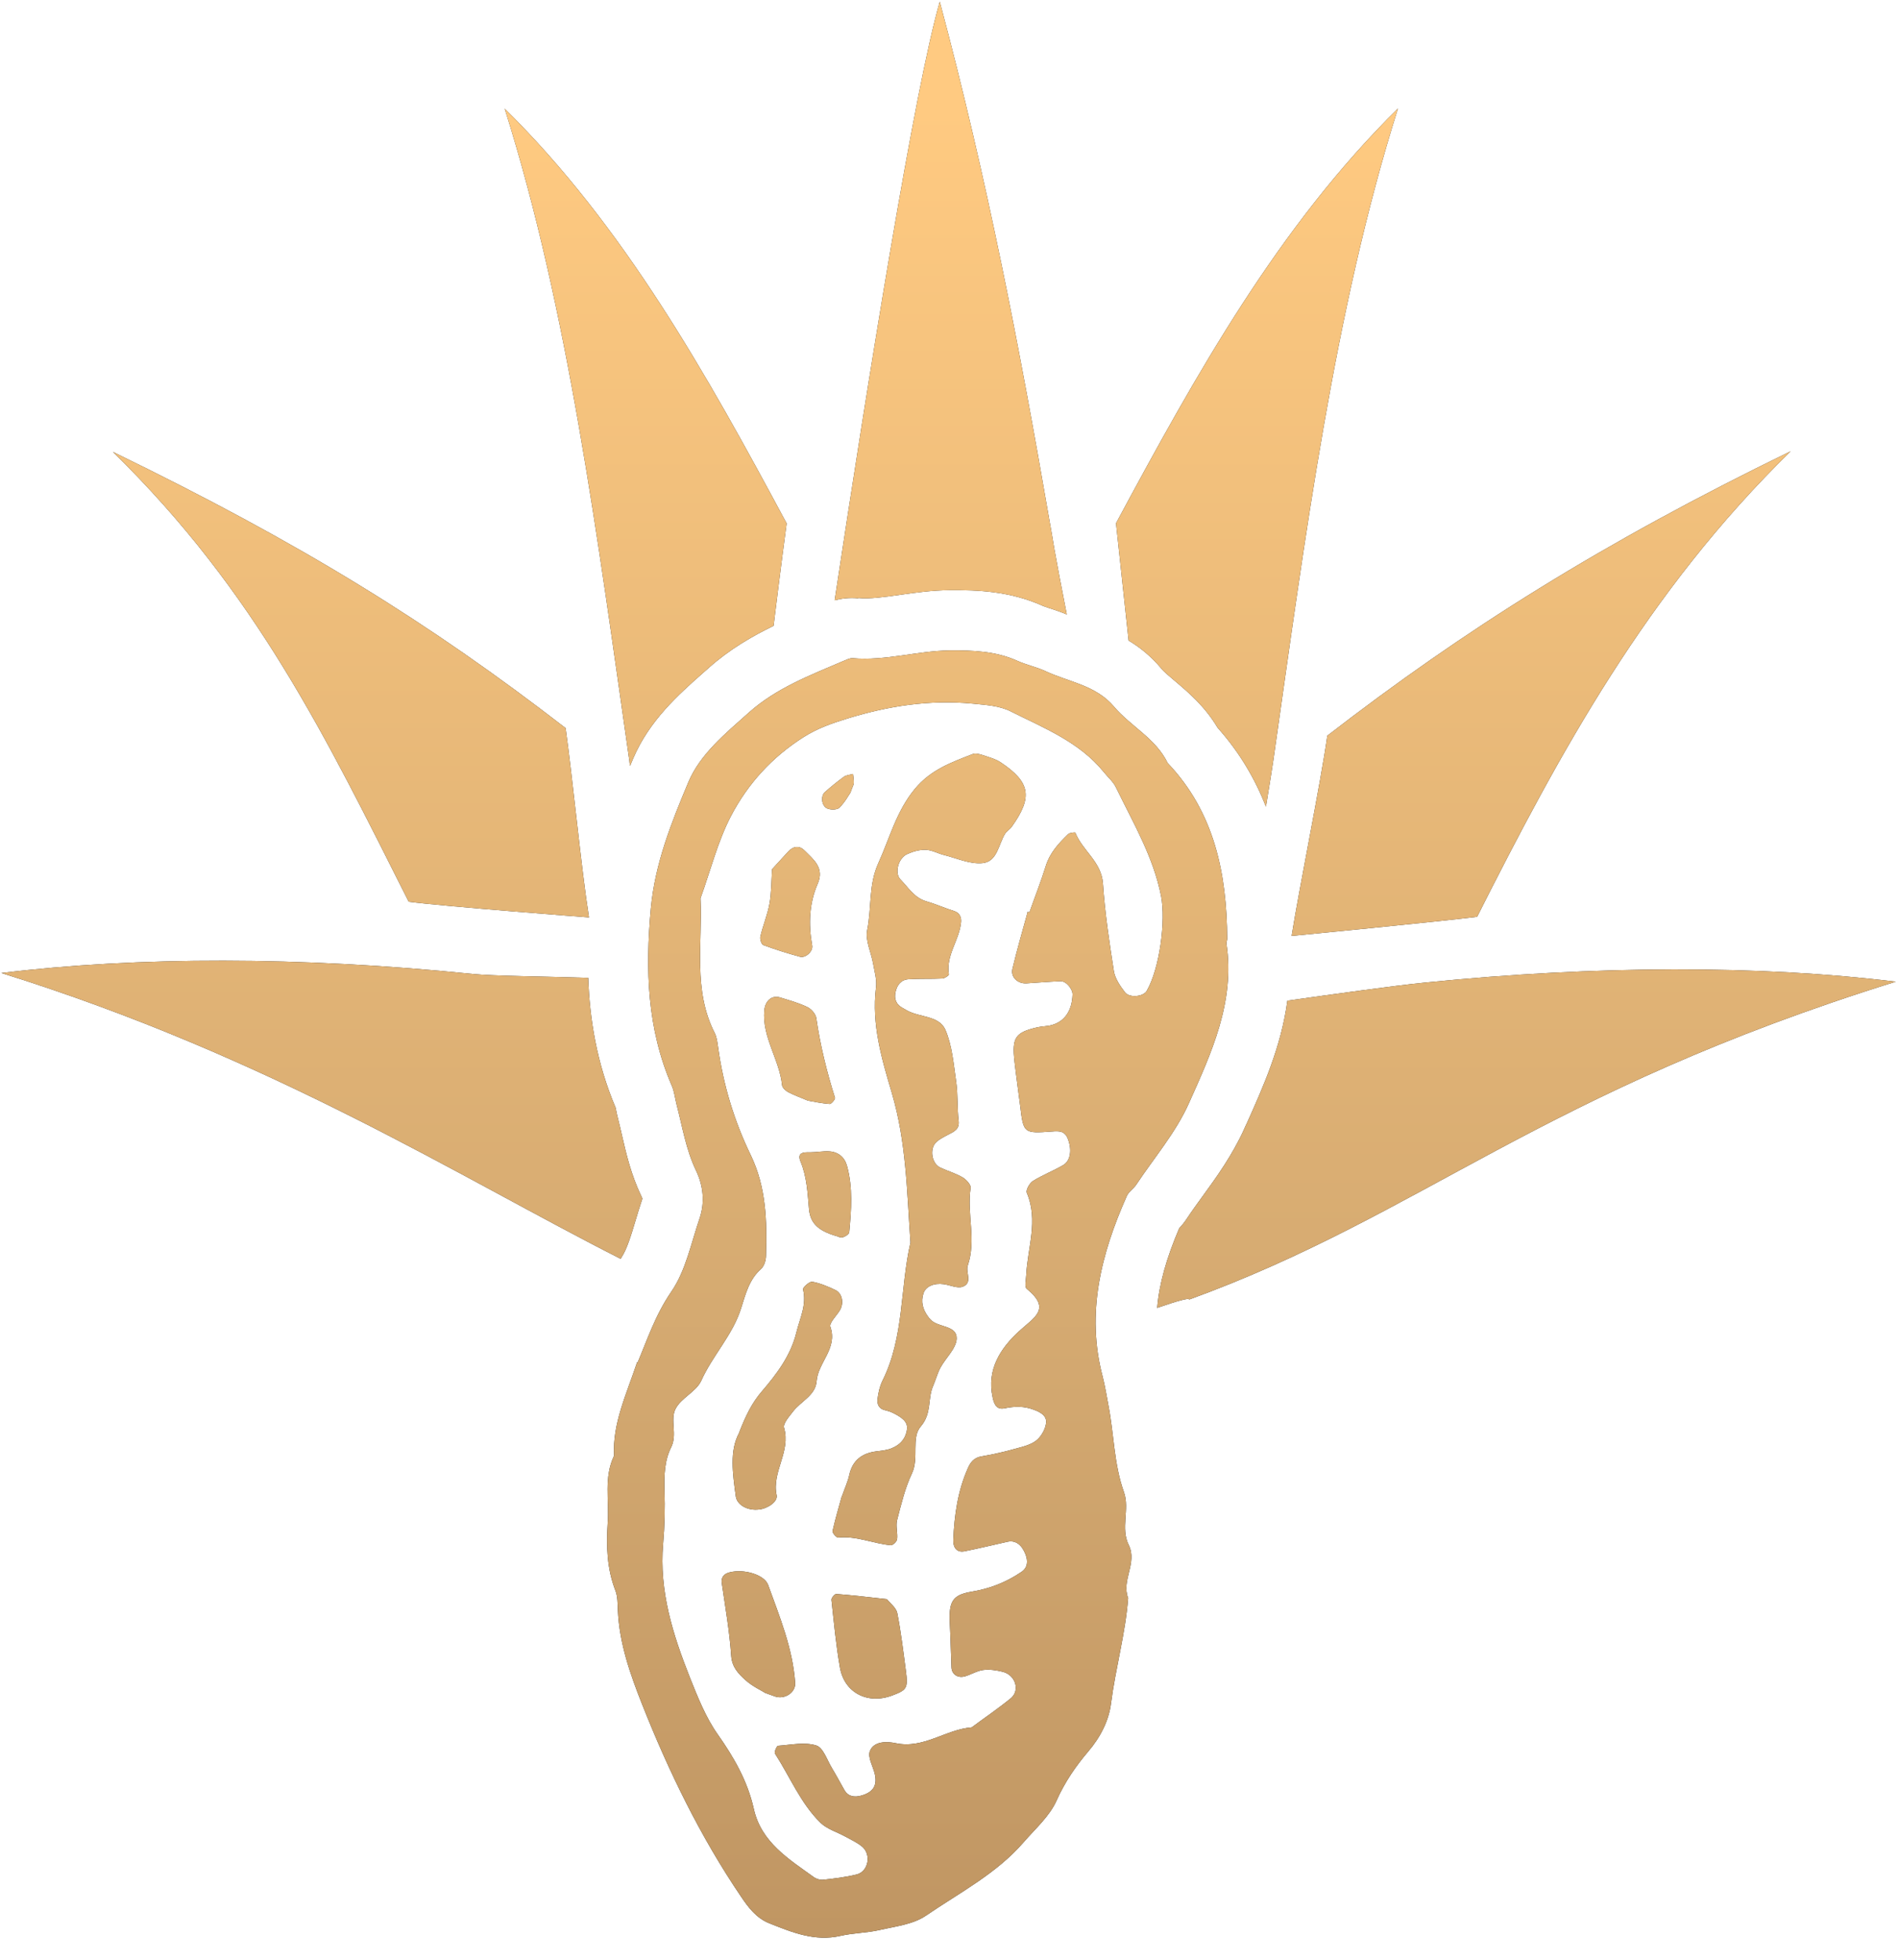
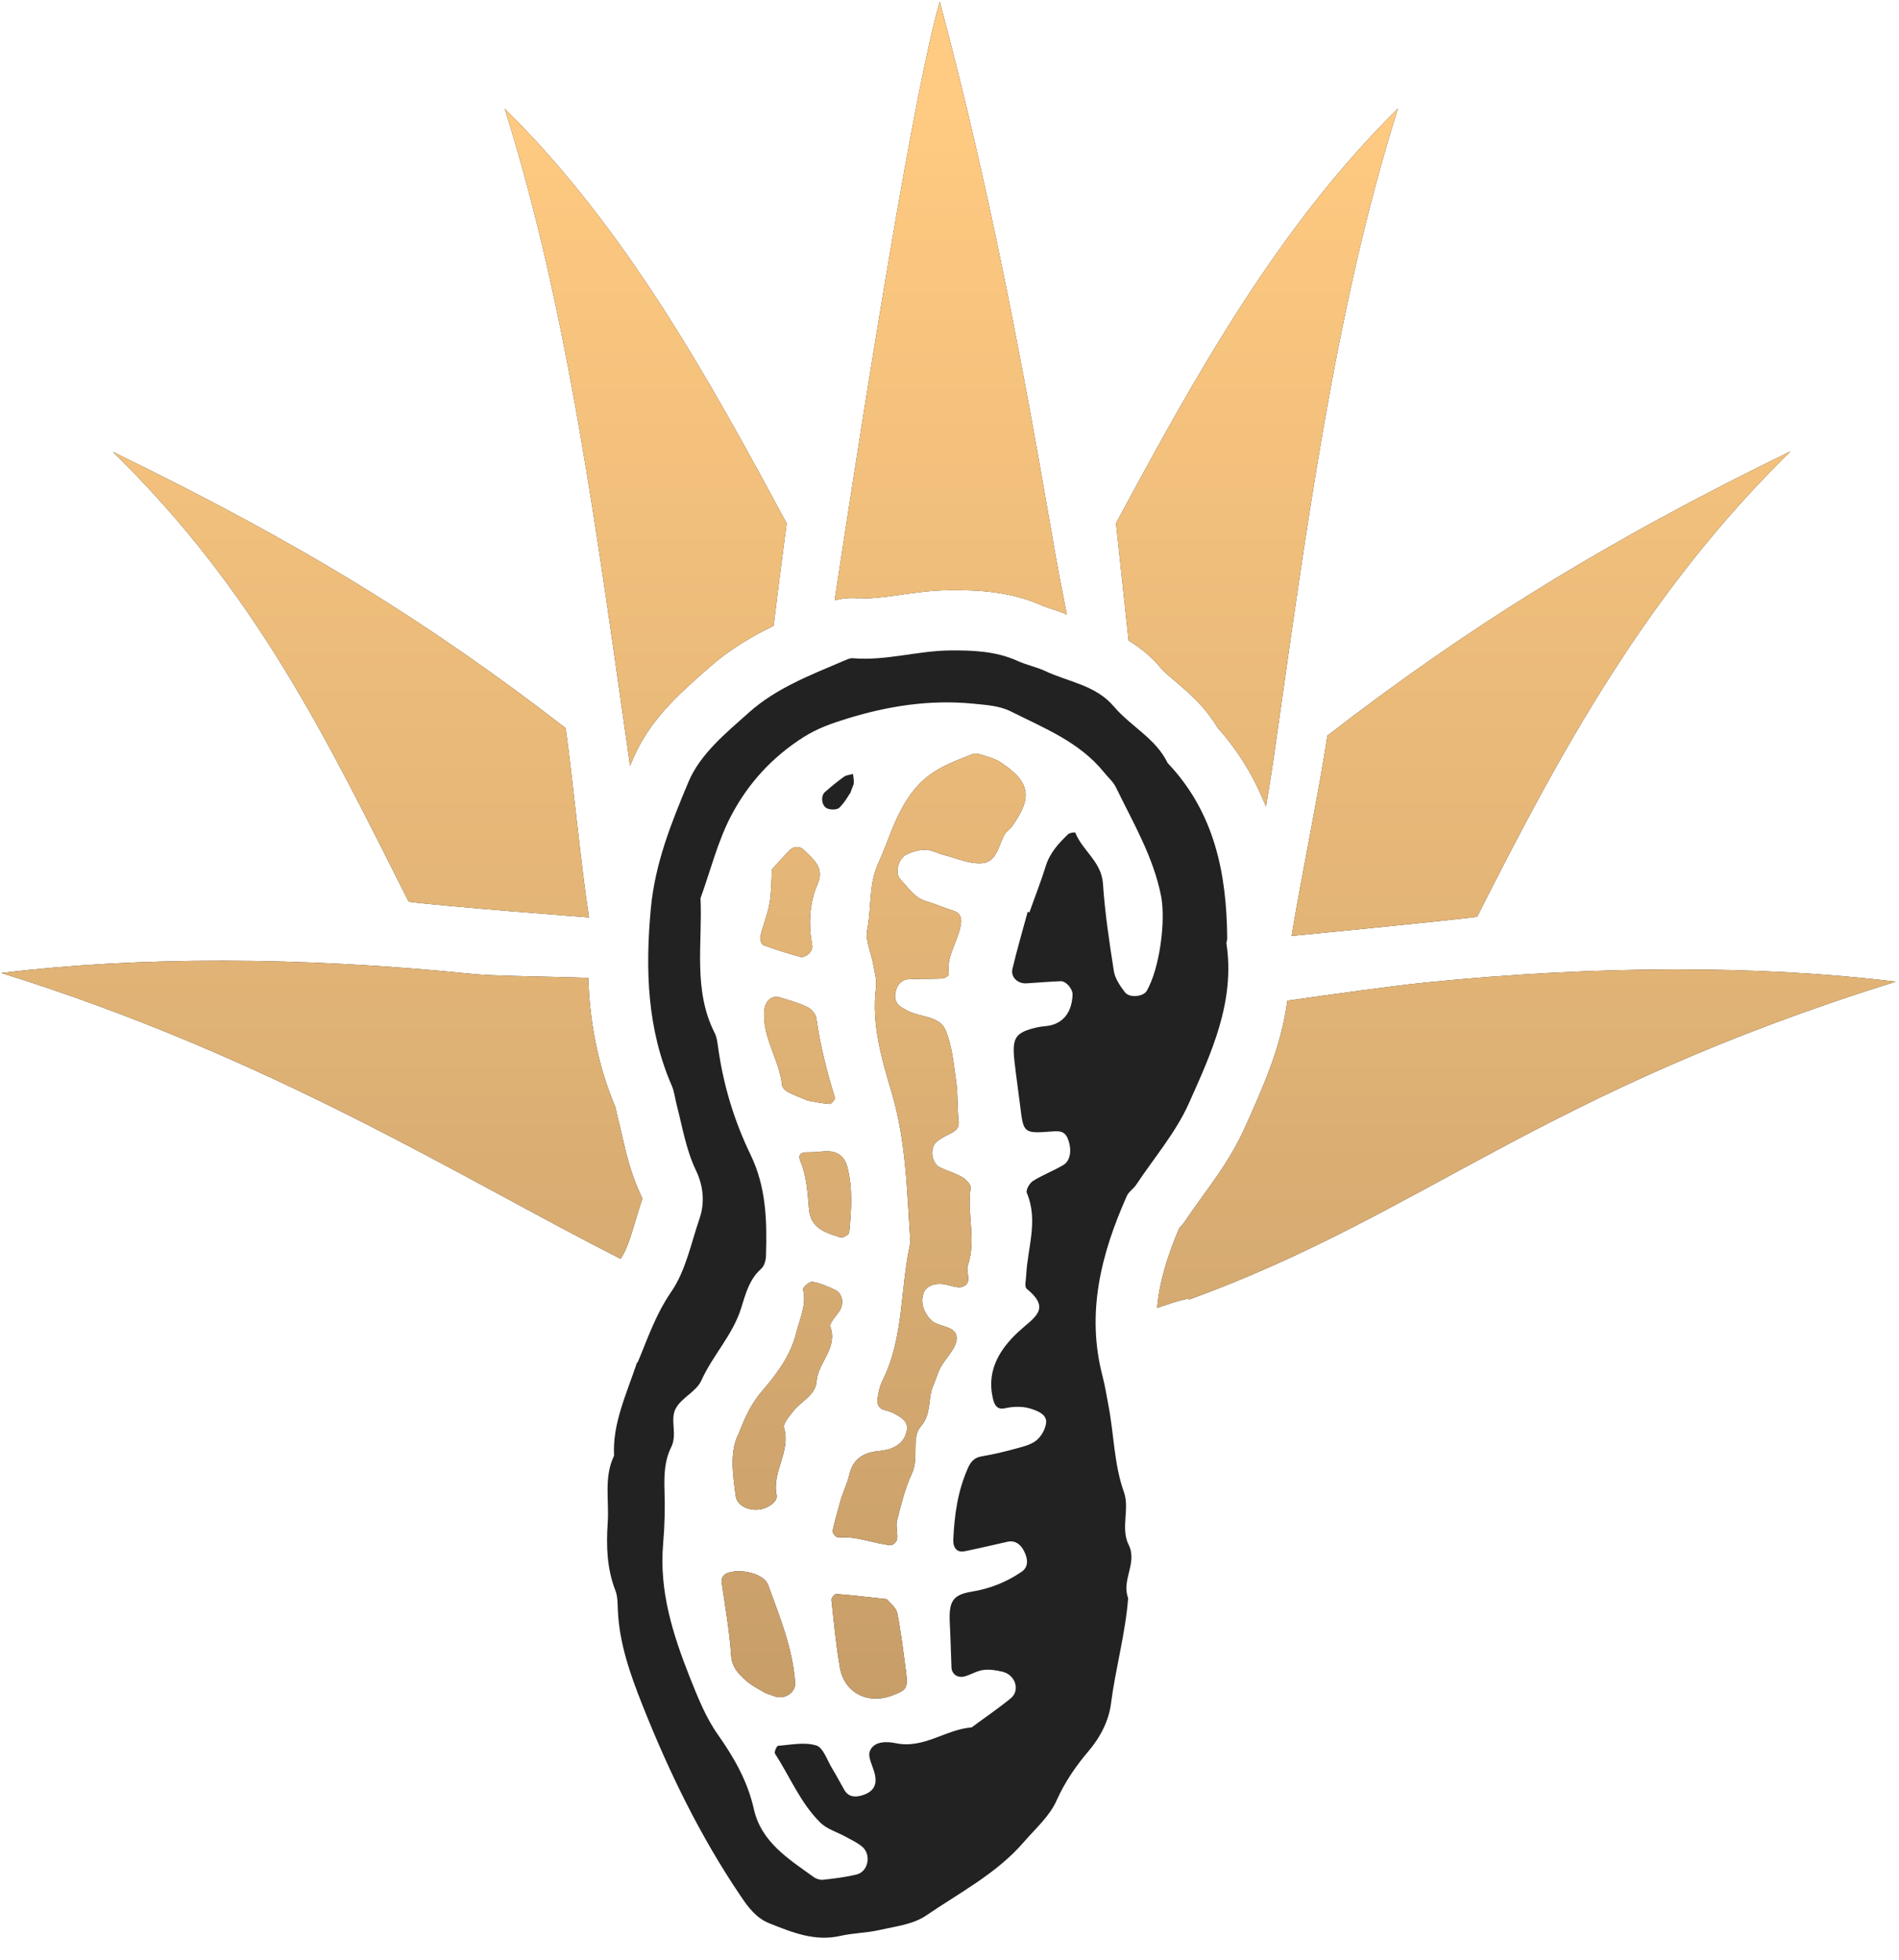
<svg xmlns="http://www.w3.org/2000/svg" xmlns:xlink="http://www.w3.org/1999/xlink" id="Layer_1" version="1.1" viewBox="0 0 125 129">
  <defs>
    <style>
      .st0 {
        fill: url(#linear-gradient1);
      }

      .st1 {
        fill: url(#linear-gradient);
      }

      .st2 {
        fill: #212221;
      }
    </style>
    <linearGradient id="linear-gradient" x1="62.43" y1="6.99" x2="62.43" y2="127.23" gradientUnits="userSpaceOnUse">
      <stop offset="0" stop-color="#ffca81" />
      <stop offset=".66" stop-color="#d5aa71" />
      <stop offset="1" stop-color="#c09663" />
    </linearGradient>
    <linearGradient id="linear-gradient1" x1="172.45" y1="128.07" x2="172.45" y2="31.37" gradientTransform="translate(0 130) scale(1 -1)" xlink:href="#linear-gradient" />
  </defs>
  <g>
    <g>
      <g>
        <path class="st2" d="M41.96,89.7c.61-1.43,1.16-3.13,2.23-4.69.95-1.38,1.3-3.19,1.86-4.82.36-1.06.24-2.16-.24-3.16-.66-1.38-.89-2.86-1.27-4.32-.11-.42-.15-.86-.32-1.25-1.63-3.76-1.75-7.63-1.38-11.67.28-2.99,1.36-5.66,2.47-8.31.78-1.86,2.46-3.22,3.98-4.58,1.8-1.61,4.04-2.46,6.21-3.39.2-.08.42-.2.62-.19,2.17.19,4.27-.49,6.41-.51,1.49-.01,3.01.04,4.43.68.59.27,1.24.4,1.83.67,1.54.73,3.33.92,4.54,2.35,1.1,1.3,2.75,2.09,3.53,3.71,3.09,3.25,3.89,7.28,3.92,11.56,0,.11-.06.22-.05.32.58,3.84-1,7.22-2.48,10.53-.86,1.92-2.29,3.58-3.47,5.36-.18.26-.49.45-.61.73-1.69,3.8-2.69,7.7-1.59,11.88.16.62.26,1.26.38,1.89.37,1.9.36,3.86,1.02,5.71.4,1.12-.24,2.37.32,3.49.58,1.18-.5,2.32-.04,3.49-.18,2.34-.83,4.61-1.13,6.94-.14,1.11-.68,2.2-1.5,3.16-.81.95-1.54,2.01-2.08,3.22-.46,1.04-1.4,1.86-2.17,2.75-1.79,2.07-4.22,3.32-6.43,4.83-.85.58-2.02.71-3.07.95-.84.19-1.72.19-2.55.38-1.7.39-3.19-.23-4.7-.83-.85-.34-1.38-1.05-1.85-1.75-2.68-3.95-4.76-8.23-6.51-12.65-.78-1.97-1.51-4.03-1.6-6.21-.02-.43-.01-.89-.16-1.28-.56-1.44-.61-2.92-.51-4.44.11-1.48-.27-3.01.42-4.44-.11-2.11.79-3.98,1.52-6.16ZM67.63,60.01s.09.03.13.04c.36-1.02.76-2.03,1.08-3.06.27-.87.85-1.49,1.47-2.09.1-.1.46-.13.47-.1.47,1.19,1.72,1.91,1.82,3.35.13,1.93.42,3.86.72,5.77.08.49.41.97.73,1.39.3.39,1.21.29,1.43-.09.86-1.49,1.26-4.61.95-6.23-.51-2.6-1.84-4.83-2.97-7.16-.18-.38-.53-.67-.8-1.01-1.61-1.99-3.94-2.9-6.13-4-.76-.38-1.63-.42-2.5-.51-2.84-.27-5.55.15-8.25.98-1.03.32-1.97.64-2.91,1.24-2.07,1.32-3.64,3.06-4.74,5.15-.89,1.7-1.36,3.62-2.02,5.44.14,2.98-.51,6.04.94,8.88.14.28.17.62.22.94.34,2.47,1.06,4.84,2.14,7.07,1.03,2.13,1.08,4.36,1.01,6.63,0,.3-.11.68-.32.87-.78.69-1.02,1.65-1.31,2.57-.55,1.78-1.88,3.12-2.63,4.79-.33.73-1.34,1.14-1.7,1.87-.36.72.14,1.67-.28,2.51-.44.88-.47,1.85-.44,2.84.04,1.17.01,2.36-.09,3.52-.27,3.1.64,5.96,1.75,8.77.52,1.3,1.05,2.65,1.85,3.78,1.07,1.52,1.96,3.07,2.37,4.9.49,2.19,2.29,3.29,3.94,4.48.16.12.42.2.61.18.74-.08,1.49-.17,2.22-.35.77-.19.98-1.31.36-1.83-.32-.27-.72-.45-1.08-.65-.56-.31-1.23-.5-1.67-.93-1.31-1.29-2-3.02-2.99-4.55-.06-.09.12-.51.21-.51.84-.06,1.74-.26,2.51-.02.46.14.72.98,1.05,1.52.28.46.53.94.8,1.41.26.45.67.49,1.11.37.79-.22,1.07-.67.89-1.43-.12-.51-.48-1.1-.32-1.5.27-.69,1.18-.63,1.7-.52,1.85.39,3.29-.91,5-1.04.86-.64,1.75-1.24,2.58-1.92.62-.52.3-1.53-.54-1.74-.41-.1-.85-.17-1.26-.12-.42.05-.81.3-1.22.42-.48.14-.88-.14-.89-.6-.04-.96-.06-1.93-.11-2.89-.07-1.4.15-1.87,1.43-2.08,1.21-.2,2.28-.62,3.28-1.3.42-.28.44-.7.28-1.14-.25-.66-.67-.96-1.18-.85-.95.21-1.89.44-2.84.63-.49.1-.76-.22-.74-.76.07-1.62.29-3.21.96-4.71.18-.41.41-.7.92-.78.84-.14,1.68-.35,2.5-.58.41-.11.86-.25,1.16-.53.29-.27.53-.71.57-1.1.05-.47-.4-.71-.82-.86-.63-.24-1.25-.23-1.91-.09-.48.1-.68-.18-.79-.72-.41-1.85.55-3.25,1.69-4.31,1.03-.96,2.21-1.48.55-2.84-.16-.13-.04-.6-.03-.91.09-1.79.81-3.58.04-5.4-.08-.18.18-.64.4-.78.64-.4,1.35-.67,2-1.05.49-.29.58-1.04.29-1.75-.2-.49-.55-.5-1.03-.46-1.88.14-1.88.12-2.1-1.7-.12-.96-.26-1.92-.37-2.89-.18-1.6.04-1.93,1.52-2.27.31-.07.65-.06.95-.15.85-.25,1.31-.95,1.35-1.99.02-.37-.42-.9-.78-.89-.75.03-1.5.09-2.24.14-.58.04-1.06-.4-.94-.94.3-1.26.66-2.5,1-3.74Z" />
        <path class="st2" d="M55.42,98.48c.2-.57.39-.97.48-1.39.21-.98.84-1.45,1.8-1.57.32-.04.65-.07.94-.18.52-.2.91-.54,1.04-1.13.11-.49-.08-.8-.83-1.18-.19-.1-.4-.17-.61-.22-.4-.09-.51-.41-.48-.71.05-.42.15-.87.34-1.25,1.42-2.86,1.14-6.07,1.83-9.07-.23-3.31-.27-6.61-1.23-9.86-.66-2.22-1.34-4.51-1.04-6.92.07-.51-.1-1.06-.19-1.59-.13-.73-.52-1.51-.39-2.18.3-1.47.08-3,.74-4.43.75-1.65,1.18-3.41,2.41-4.89,1.05-1.26,2.41-1.74,3.8-2.28.18-.07.43,0,.63.06.41.14.85.25,1.2.48,1.97,1.31,2.13,2.29.74,4.24-.12.17-.33.29-.44.46-.44.71-.51,1.86-1.51,1.94-.81.07-1.66-.32-2.49-.53-.42-.1-.82-.34-1.24-.35-.41-.01-.85.12-1.22.29-.58.27-.83,1.25-.43,1.66.52.53.91,1.21,1.7,1.44.62.18,1.22.45,1.83.64.39.12.49.44.46.74-.11,1.18-1.01,2.17-.8,3.43.01.07-.27.26-.42.27-.75.04-1.5,0-2.24.05-.49.03-.75.38-.85.83-.11.47.04.84.48,1.07.09.05.19.11.28.16.84.46,2.11.33,2.52,1.27.45,1.05.54,2.27.71,3.42.12.84.06,1.71.16,2.56.07.57-.29.71-.67.91-.28.15-.58.29-.81.51-.45.43-.29,1.4.26,1.66.48.23,1.02.38,1.48.65.24.14.56.49.53.69-.26,1.7.39,3.43-.19,5.12-.15.44.35,1.14-.34,1.39-.35.12-.82-.11-1.24-.17-.65-.09-1.18.15-1.33.59-.19.56-.05,1.06.28,1.52.06.09.13.17.21.25.52.51,1.72.34,1.69,1.23-.03.65-.72,1.26-1.07,1.91-.2.38-.31.81-.48,1.2-.37.84-.07,1.8-.81,2.66-.65.75-.1,2.06-.58,3.09-.46.97-.71,2.04-.98,3.08-.1.39.05.85,0,1.26-.02.15-.28.4-.41.39-1.16-.1-2.26-.63-3.47-.5-.11.01-.39-.31-.37-.43.19-.84.44-1.67.62-2.33Z" />
        <path class="st2" d="M48.64,94.32c.45-1.16.85-1.98,1.52-2.76.96-1.12,1.89-2.34,2.26-3.86.23-.94.69-1.81.44-2.84-.03-.12.43-.53.6-.5.52.09,1.03.31,1.52.54.47.22.59.88.29,1.36-.22.36-.7.81-.61,1.07.49,1.43-.82,2.34-.91,3.59-.07.92-1.04,1.31-1.55,1.98-.25.33-.67.79-.59,1.07.46,1.57-.82,2.9-.49,4.44.09.42-.58.88-1.16.94-.73.09-1.45-.28-1.53-.88-.2-1.49-.42-2.99.22-4.16Z" />
        <path class="st2" d="M50.42,111.45c-.3-.19-.9-.46-1.36-.88-.45-.41-.88-.84-.93-1.6-.11-1.6-.39-3.19-.62-4.78-.06-.43.2-.62.5-.7.94-.25,2.3.14,2.55.82.76,2.1,1.62,4.18,1.78,6.44.05.65-.7,1.13-1.34.9-.1-.04-.2-.07-.58-.21Z" />
        <path class="st2" d="M58.37,105.24c.21.27.61.56.69.92.25,1.26.4,2.54.57,3.82.15,1.15.05,1.25-.9,1.61-1.62.61-3.15-.18-3.44-1.83-.26-1.48-.4-2.98-.56-4.47-.01-.12.22-.39.32-.38,1.06.08,2.12.21,3.33.34Z" />
        <path class="st2" d="M53.18,72.44c-.52-.22-.92-.36-1.3-.56-.17-.09-.38-.29-.4-.45-.17-1.7-1.33-3.16-1.17-4.94.06-.61.48-1.01,1.04-.84.61.19,1.24.36,1.81.64.25.12.53.45.57.71.26,1.79.69,3.53,1.23,5.25.03.1-.24.42-.35.41-.52-.04-1.04-.15-1.43-.22Z" />
        <path class="st2" d="M50.81,57.22c.35-.39.71-.78,1.07-1.17.35-.38.75-.41,1.09-.06.59.59,1.3,1.13.86,2.16-.57,1.31-.62,2.68-.37,4.08.07.38-.43.84-.8.74-.82-.22-1.63-.48-2.42-.77-.12-.05-.23-.39-.19-.56.17-.73.47-1.43.6-2.16.13-.72.12-1.47.17-2.26Z" />
        <path class="st2" d="M55.38,81.44c-1.46-.36-2.04-.87-2.13-1.87-.09-1.05-.14-2.11-.55-3.11-.26-.62.2-.63.64-.62.42,0,.84-.09,1.26-.06.58.04.99.38,1.15.94.4,1.44.29,2.92.15,4.38-.01.13-.29.31-.46.34-.19.03-.41-.08-.07,0Z" />
        <path class="st2" d="M56,52.14c-.13.18-.38.66-.75,1.02-.15.15-.6.15-.82.04-.37-.19-.41-.83-.13-1.07.4-.35.81-.69,1.24-1,.16-.12.4-.13.61-.19.02.2.06.4.05.6,0,.1-.07.2-.21.6Z" />
      </g>
      <path class="st2" d="M97.23,60.34c5.45-10.8,11.17-21.39,20.64-30.64-12.42,6.04-21.48,11.75-30.5,18.72-.45,3.17-1.85,10.03-2.35,13.18,0,0,9.97-.97,12.21-1.26Z" />
      <path class="st2" d="M26.91,59.36c-5.45-10.8-10.02-20.37-19.48-29.62,12.42,6.04,20.79,11.22,29.8,18.18.45,3.17,1.04,9.31,1.54,12.46,0,0-9.61-.73-11.85-1.03Z" />
      <path class="st2" d="M82.03,74.01l-.12.27c-.77,1.72-1.83,3.19-2.77,4.48-.37.51-.71.98-1.02,1.45-.17.26-.35.47-.5.63-.84,1.97-1.32,3.67-1.45,5.24,1.19-.41,2.1-.69,2.11-.55,15.43-5.62,23.05-13.61,46.51-20.92-8.93-1.09-19.72-1.08-31,.06-2.01.2-6.07.77-9.05,1.19-.4,3.02-1.6,5.69-2.7,8.14Z" />
      <path class="st2" d="M76.4,43.96c.2.24.57.55.95.87.84.71,1.96,1.65,2.8,3.07,1.48,1.65,2.49,3.43,3.18,5.19.24-1.47.42-2.58.48-3.01,2.1-14.67,4-29.61,8.21-42.94-7.86,7.75-13.27,17.46-18.56,27.3,0,0,.4,3.74.83,7.72.72.43,1.45,1.01,2.11,1.79Z" />
      <path class="st2" d="M56.49,39.36c.78.07,1.69-.06,2.74-.21.99-.14,2.11-.3,3.3-.31,1.82-.01,3.94.06,6.1,1.03.09.04.29.11.48.17.32.1.7.23,1.11.4-.35-1.78-.67-3.45-.82-4.32-.11-.68-.23-1.36-.35-2.03-1.94-11.2-4.05-22.22-7.19-33.98-1.64,5.63-4.69,24.67-6.92,39.4.42-.11.95-.19,1.55-.13Z" />
      <path class="st2" d="M41.47,50.41c.07-.16.13-.31.2-.47,1.06-2.51,3-4.23,4.57-5.62.14-.13.29-.26.43-.38,1.35-1.2,2.81-2.05,4.25-2.75.43-3.52.86-6.74.86-6.74-5.28-9.84-10.7-19.55-18.56-27.3,4.21,13.33,6.1,28.26,8.21,42.94,0,.07.02.18.04.32Z" />
      <path class="st2" d="M40.91,82.75c.35-.51.64-1.47.92-2.41.14-.46.28-.94.45-1.44,0-.02-.02-.08-.06-.16-.68-1.42-1-2.8-1.28-4.02-.08-.36-.16-.69-.24-1.01-.07-.25-.11-.48-.15-.66,0-.05-.02-.1-.03-.15-1.25-2.95-1.71-5.87-1.8-8.54-3-.1-6.25-.12-7.63-.26-11.28-1.15-22.07-1.15-31-.06,17.78,5.55,30.02,13.36,40.76,18.81.02-.03.04-.07.07-.1Z" />
    </g>
    <g>
      <g>
-         <path class="st1" d="M41.96,89.7c.61-1.43,1.16-3.13,2.23-4.69.95-1.38,1.3-3.19,1.86-4.82.36-1.06.24-2.16-.24-3.16-.66-1.38-.89-2.86-1.27-4.32-.11-.42-.15-.86-.32-1.25-1.63-3.76-1.75-7.63-1.38-11.67.28-2.99,1.36-5.66,2.47-8.31.78-1.86,2.46-3.22,3.98-4.58,1.8-1.61,4.04-2.46,6.21-3.39.2-.08.42-.2.62-.19,2.17.19,4.27-.49,6.41-.51,1.49-.01,3.01.04,4.43.68.59.27,1.24.4,1.83.67,1.54.73,3.33.92,4.54,2.35,1.1,1.3,2.75,2.09,3.53,3.71,3.09,3.25,3.89,7.28,3.92,11.56,0,.11-.06.22-.05.32.58,3.84-1,7.22-2.48,10.53-.86,1.92-2.29,3.58-3.47,5.36-.18.26-.49.45-.61.73-1.69,3.8-2.69,7.7-1.59,11.88.16.62.26,1.26.38,1.89.37,1.9.36,3.86,1.02,5.71.4,1.12-.24,2.37.32,3.49.58,1.18-.5,2.32-.04,3.49-.18,2.34-.83,4.61-1.13,6.94-.14,1.11-.68,2.2-1.5,3.16-.81.95-1.54,2.01-2.08,3.22-.46,1.04-1.4,1.86-2.17,2.75-1.79,2.07-4.22,3.32-6.43,4.83-.85.58-2.02.71-3.07.95-.84.19-1.72.19-2.55.38-1.7.39-3.19-.23-4.7-.83-.85-.34-1.38-1.05-1.85-1.75-2.68-3.95-4.76-8.23-6.51-12.65-.78-1.97-1.51-4.03-1.6-6.21-.02-.43-.01-.89-.16-1.28-.56-1.44-.61-2.92-.51-4.44.11-1.48-.27-3.01.42-4.44-.11-2.11.79-3.98,1.52-6.16ZM67.63,60.01s.09.03.13.04c.36-1.02.76-2.03,1.08-3.06.27-.87.85-1.49,1.47-2.09.1-.1.46-.13.47-.1.47,1.19,1.72,1.91,1.82,3.35.13,1.93.42,3.86.72,5.77.08.49.41.97.73,1.39.3.39,1.21.29,1.43-.09.86-1.49,1.26-4.61.95-6.23-.51-2.6-1.84-4.83-2.97-7.16-.18-.38-.53-.67-.8-1.01-1.61-1.99-3.94-2.9-6.13-4-.76-.38-1.63-.42-2.5-.51-2.84-.27-5.55.15-8.25.98-1.03.32-1.97.64-2.91,1.24-2.07,1.32-3.64,3.06-4.74,5.15-.89,1.7-1.36,3.62-2.02,5.44.14,2.98-.51,6.04.94,8.88.14.28.17.62.22.94.34,2.47,1.06,4.84,2.14,7.07,1.03,2.13,1.08,4.36,1.01,6.63,0,.3-.11.68-.32.87-.78.69-1.02,1.65-1.31,2.57-.55,1.78-1.88,3.12-2.63,4.79-.33.73-1.34,1.14-1.7,1.87-.36.72.14,1.67-.28,2.51-.44.88-.47,1.85-.44,2.84.04,1.17.01,2.36-.09,3.52-.27,3.1.64,5.96,1.75,8.77.52,1.3,1.05,2.65,1.85,3.78,1.07,1.52,1.96,3.07,2.37,4.9.49,2.19,2.29,3.29,3.94,4.48.16.12.42.2.61.18.74-.08,1.49-.17,2.22-.35.77-.19.98-1.31.36-1.83-.32-.27-.72-.45-1.08-.65-.56-.31-1.23-.5-1.67-.93-1.31-1.29-2-3.02-2.99-4.55-.06-.09.12-.51.21-.51.84-.06,1.74-.26,2.51-.02.46.14.72.98,1.05,1.52.28.46.53.94.8,1.41.26.45.67.49,1.11.37.79-.22,1.07-.67.89-1.43-.12-.51-.48-1.1-.32-1.5.27-.69,1.18-.63,1.7-.52,1.85.39,3.29-.91,5-1.04.86-.64,1.75-1.24,2.58-1.92.62-.52.3-1.53-.54-1.74-.41-.1-.85-.17-1.26-.12-.42.05-.81.3-1.22.42-.48.14-.88-.14-.89-.6-.04-.96-.06-1.93-.11-2.89-.07-1.4.15-1.87,1.43-2.08,1.21-.2,2.28-.62,3.28-1.3.42-.28.44-.7.28-1.14-.25-.66-.67-.96-1.18-.85-.95.21-1.89.44-2.84.63-.49.1-.76-.22-.74-.76.07-1.62.29-3.21.96-4.71.18-.41.41-.7.92-.78.84-.14,1.68-.35,2.5-.58.41-.11.86-.25,1.16-.53.29-.27.53-.71.57-1.1.05-.47-.4-.71-.82-.86-.63-.24-1.25-.23-1.91-.09-.48.1-.68-.18-.79-.72-.41-1.85.55-3.25,1.69-4.31,1.03-.96,2.21-1.48.55-2.84-.16-.13-.04-.6-.03-.91.09-1.79.81-3.58.04-5.4-.08-.18.18-.64.4-.78.64-.4,1.35-.67,2-1.05.49-.29.58-1.04.29-1.75-.2-.49-.55-.5-1.03-.46-1.88.14-1.88.12-2.1-1.7-.12-.96-.26-1.92-.37-2.89-.18-1.6.04-1.93,1.52-2.27.31-.07.65-.06.95-.15.85-.25,1.31-.95,1.35-1.99.02-.37-.42-.9-.78-.89-.75.03-1.5.09-2.24.14-.58.04-1.06-.4-.94-.94.3-1.26.66-2.5,1-3.74Z" />
        <path class="st1" d="M55.42,98.48c.2-.57.39-.97.48-1.39.21-.98.84-1.45,1.8-1.57.32-.04.65-.07.94-.18.52-.2.91-.54,1.04-1.13.11-.49-.08-.8-.83-1.18-.19-.1-.4-.17-.61-.22-.4-.09-.51-.41-.48-.71.05-.42.15-.87.34-1.25,1.42-2.86,1.14-6.07,1.83-9.07-.23-3.31-.27-6.61-1.23-9.86-.66-2.22-1.34-4.51-1.04-6.92.07-.51-.1-1.06-.19-1.59-.13-.73-.52-1.51-.39-2.18.3-1.47.08-3,.74-4.43.75-1.65,1.18-3.41,2.41-4.89,1.05-1.26,2.41-1.74,3.8-2.28.18-.07.43,0,.63.06.41.14.85.25,1.2.48,1.97,1.31,2.13,2.29.74,4.24-.12.17-.33.29-.44.46-.44.71-.51,1.86-1.51,1.94-.81.07-1.66-.32-2.49-.53-.42-.1-.82-.34-1.24-.35-.41-.01-.85.12-1.22.29-.58.27-.83,1.25-.43,1.66.52.53.91,1.21,1.7,1.44.62.18,1.22.45,1.83.64.39.12.49.44.46.74-.11,1.18-1.01,2.17-.8,3.43.01.07-.27.26-.42.27-.75.04-1.5,0-2.24.05-.49.03-.75.38-.85.83-.11.47.04.84.48,1.07.09.05.19.11.28.16.84.46,2.11.33,2.52,1.27.45,1.05.54,2.27.71,3.42.12.84.06,1.71.16,2.56.07.57-.29.71-.67.91-.28.15-.58.29-.81.51-.45.43-.29,1.4.26,1.66.48.23,1.02.38,1.48.65.24.14.56.49.53.69-.26,1.7.39,3.43-.19,5.12-.15.44.35,1.14-.34,1.39-.35.12-.82-.11-1.24-.17-.65-.09-1.18.15-1.33.59-.19.56-.05,1.06.28,1.52.06.09.13.17.21.25.52.51,1.72.34,1.69,1.23-.03.65-.72,1.26-1.07,1.91-.2.38-.31.81-.48,1.2-.37.84-.07,1.8-.81,2.66-.65.75-.1,2.06-.58,3.09-.46.97-.71,2.04-.98,3.08-.1.39.05.85,0,1.26-.02.15-.28.4-.41.39-1.16-.1-2.26-.63-3.47-.5-.11.01-.39-.31-.37-.43.19-.84.44-1.67.62-2.33Z" />
        <path class="st1" d="M48.64,94.32c.45-1.16.85-1.98,1.52-2.76.96-1.12,1.89-2.34,2.26-3.86.23-.94.69-1.81.44-2.84-.03-.12.43-.53.6-.5.52.09,1.03.31,1.52.54.47.22.59.88.29,1.36-.22.36-.7.81-.61,1.07.49,1.43-.82,2.34-.91,3.59-.07.92-1.04,1.31-1.55,1.98-.25.33-.67.79-.59,1.07.46,1.57-.82,2.9-.49,4.44.09.42-.58.88-1.16.94-.73.09-1.45-.28-1.53-.88-.2-1.49-.42-2.99.22-4.16Z" />
        <path class="st1" d="M50.42,111.45c-.3-.19-.9-.46-1.36-.88-.45-.41-.88-.84-.93-1.6-.11-1.6-.39-3.19-.62-4.78-.06-.43.2-.62.5-.7.94-.25,2.3.14,2.55.82.76,2.1,1.62,4.18,1.78,6.44.05.65-.7,1.13-1.34.9-.1-.04-.2-.07-.58-.21Z" />
        <path class="st1" d="M58.37,105.24c.21.27.61.56.69.92.25,1.26.4,2.54.57,3.82.15,1.15.05,1.25-.9,1.61-1.62.61-3.15-.18-3.44-1.83-.26-1.48-.4-2.98-.56-4.47-.01-.12.22-.39.32-.38,1.06.08,2.12.21,3.33.34Z" />
        <path class="st1" d="M53.18,72.44c-.52-.22-.92-.36-1.3-.56-.17-.09-.38-.29-.4-.45-.17-1.7-1.33-3.16-1.17-4.94.06-.61.48-1.01,1.04-.84.61.19,1.24.36,1.81.64.25.12.53.45.57.71.26,1.79.69,3.53,1.23,5.25.03.1-.24.42-.35.41-.52-.04-1.04-.15-1.43-.22Z" />
        <path class="st1" d="M50.81,57.22c.35-.39.71-.78,1.07-1.17.35-.38.75-.41,1.09-.06.59.59,1.3,1.13.86,2.16-.57,1.31-.62,2.68-.37,4.08.07.38-.43.84-.8.74-.82-.22-1.63-.48-2.42-.77-.12-.05-.23-.39-.19-.56.17-.73.47-1.43.6-2.16.13-.72.12-1.47.17-2.26Z" />
        <path class="st1" d="M55.38,81.44c-1.46-.36-2.04-.87-2.13-1.87-.09-1.05-.14-2.11-.55-3.11-.26-.62.2-.63.64-.62.42,0,.84-.09,1.26-.06.58.04.99.38,1.15.94.4,1.44.29,2.92.15,4.38-.01.13-.29.31-.46.34-.19.03-.41-.08-.07,0Z" />
-         <path class="st1" d="M56,52.14c-.13.18-.38.66-.75,1.02-.15.15-.6.15-.82.04-.37-.19-.41-.83-.13-1.07.4-.35.81-.69,1.24-1,.16-.12.4-.13.61-.19.02.2.06.4.05.6,0,.1-.07.2-.21.6Z" />
      </g>
      <path class="st1" d="M97.23,60.34c5.45-10.8,11.17-21.39,20.64-30.64-12.42,6.04-21.48,11.75-30.5,18.72-.45,3.17-1.85,10.03-2.35,13.18,0,0,9.97-.97,12.21-1.26Z" />
      <path class="st1" d="M26.91,59.36c-5.45-10.8-10.02-20.37-19.48-29.62,12.42,6.04,20.79,11.22,29.8,18.18.45,3.17,1.04,9.31,1.54,12.46,0,0-9.61-.73-11.85-1.03Z" />
      <path class="st1" d="M82.03,74.01l-.12.27c-.77,1.72-1.83,3.19-2.77,4.48-.37.51-.71.98-1.02,1.45-.17.26-.35.47-.5.63-.84,1.97-1.32,3.67-1.45,5.24,1.19-.41,2.1-.69,2.11-.55,15.43-5.62,23.05-13.61,46.51-20.92-8.93-1.09-19.72-1.08-31,.06-2.01.2-6.07.77-9.05,1.19-.4,3.02-1.6,5.69-2.7,8.14Z" />
      <path class="st1" d="M76.4,43.96c.2.24.57.55.95.87.84.71,1.96,1.65,2.8,3.07,1.48,1.65,2.49,3.43,3.18,5.19.24-1.47.42-2.58.48-3.01,2.1-14.67,4-29.61,8.21-42.94-7.86,7.75-13.27,17.46-18.56,27.3,0,0,.4,3.74.83,7.72.72.43,1.45,1.01,2.11,1.79Z" />
      <path class="st1" d="M56.49,39.36c.78.07,1.69-.06,2.74-.21.99-.14,2.11-.3,3.3-.31,1.82-.01,3.94.06,6.1,1.03.09.04.29.11.48.17.32.1.7.23,1.11.4-.35-1.78-.67-3.45-.82-4.32-.11-.68-.23-1.36-.35-2.03-1.94-11.2-4.05-22.22-7.19-33.98-1.64,5.63-4.69,24.67-6.92,39.4.42-.11.95-.19,1.55-.13Z" />
      <path class="st1" d="M41.47,50.41c.07-.16.13-.31.2-.47,1.06-2.51,3-4.23,4.57-5.62.14-.13.29-.26.43-.38,1.35-1.2,2.81-2.05,4.25-2.75.43-3.52.86-6.74.86-6.74-5.28-9.84-10.7-19.55-18.56-27.3,4.21,13.33,6.1,28.26,8.21,42.94,0,.07.02.18.04.32Z" />
      <path class="st1" d="M40.91,82.75c.35-.51.64-1.47.92-2.41.14-.46.28-.94.45-1.44,0-.02-.02-.08-.06-.16-.68-1.42-1-2.8-1.28-4.02-.08-.36-.16-.69-.24-1.01-.07-.25-.11-.48-.15-.66,0-.05-.02-.1-.03-.15-1.25-2.95-1.71-5.87-1.8-8.54-3-.1-6.25-.12-7.63-.26-11.28-1.15-22.07-1.15-31-.06,17.78,5.55,30.02,13.36,40.76,18.81.02-.03.04-.07.07-.1Z" />
    </g>
  </g>
  <path class="st0" d="M175.7,2.87c2.35-.71,7.88-1.69,11.23,0,8.79,3.26,22.18,15.7,5.37,39.4-2.28,1.14-6.77,5.05-6.51,11.56,0,7.22-.75,22.27-3.74,24.75-3.42,9.12-14.56,25.53-31.75,18.24-4.34-3.09-10.42-14.2,0-33.87,2.71-2.99,7.85-11.43,6.68-21.33-2.17-9.61-1.47-30.81,18.72-38.75ZM181.89,9.85c2.74-3.99-1.06-4.12-3.58-3.65-15.63,6.46-17.15,25.64-15.96,34.42,2.34,7.42-4.78,21.22-8.63,27.19-5.99,11.98-.98,21.82,2.28,25.24,5.47,1.3,3.04-2.39,1.14-4.4-1.56-2.87-.22-3.37.65-3.26,5.86,5.08,10.69,4.83,12.37,4.07,3.26-3.52-.92-5.05-3.42-5.37l.81-5.05h5.54c5.99-1.3,2.82-3.36.49-4.23-4.56.26-4.18-1.3-3.42-2.12.65-4.3-2.01-2.99-3.42-1.79-2.74,1.17-4.83-2.88-5.54-5.05,1.95-1.95,3.31-7,3.75-9.28,4.17,0,4.67,4.02,4.4,6.02,2.08,3.13,3.69.22,4.23-1.63h4.4c2.87-2.21-.65-3.85-2.77-4.4v-3.75c-.26-1.69-2.61-2.01-3.75-1.95v2.77h-2.12l-2.6-1.63v-10.26l3.42-.49c3.91,5.6,8.25,6.13,9.93,5.7,6.77-1.04.22-3.91-3.91-5.21v-8.3h2.12c1.43,2.47,5.48,3.2,7.33,3.26,4.82-.39,3.09-2.66,1.63-3.75l-7.16-3.26c-1.82-5.21,1.63-6.84,3.58-7,1.43,3,6.13,4.18,8.3,4.4,6.02-1.3.98-6.68-2.93-6.19-4.69-1.04-1.41-3.04.81-3.91,3.13-4.56-.87-4.94-3.26-4.56l-4.72,2.77-2.28-3.74,2.28-1.63Z" />
</svg>